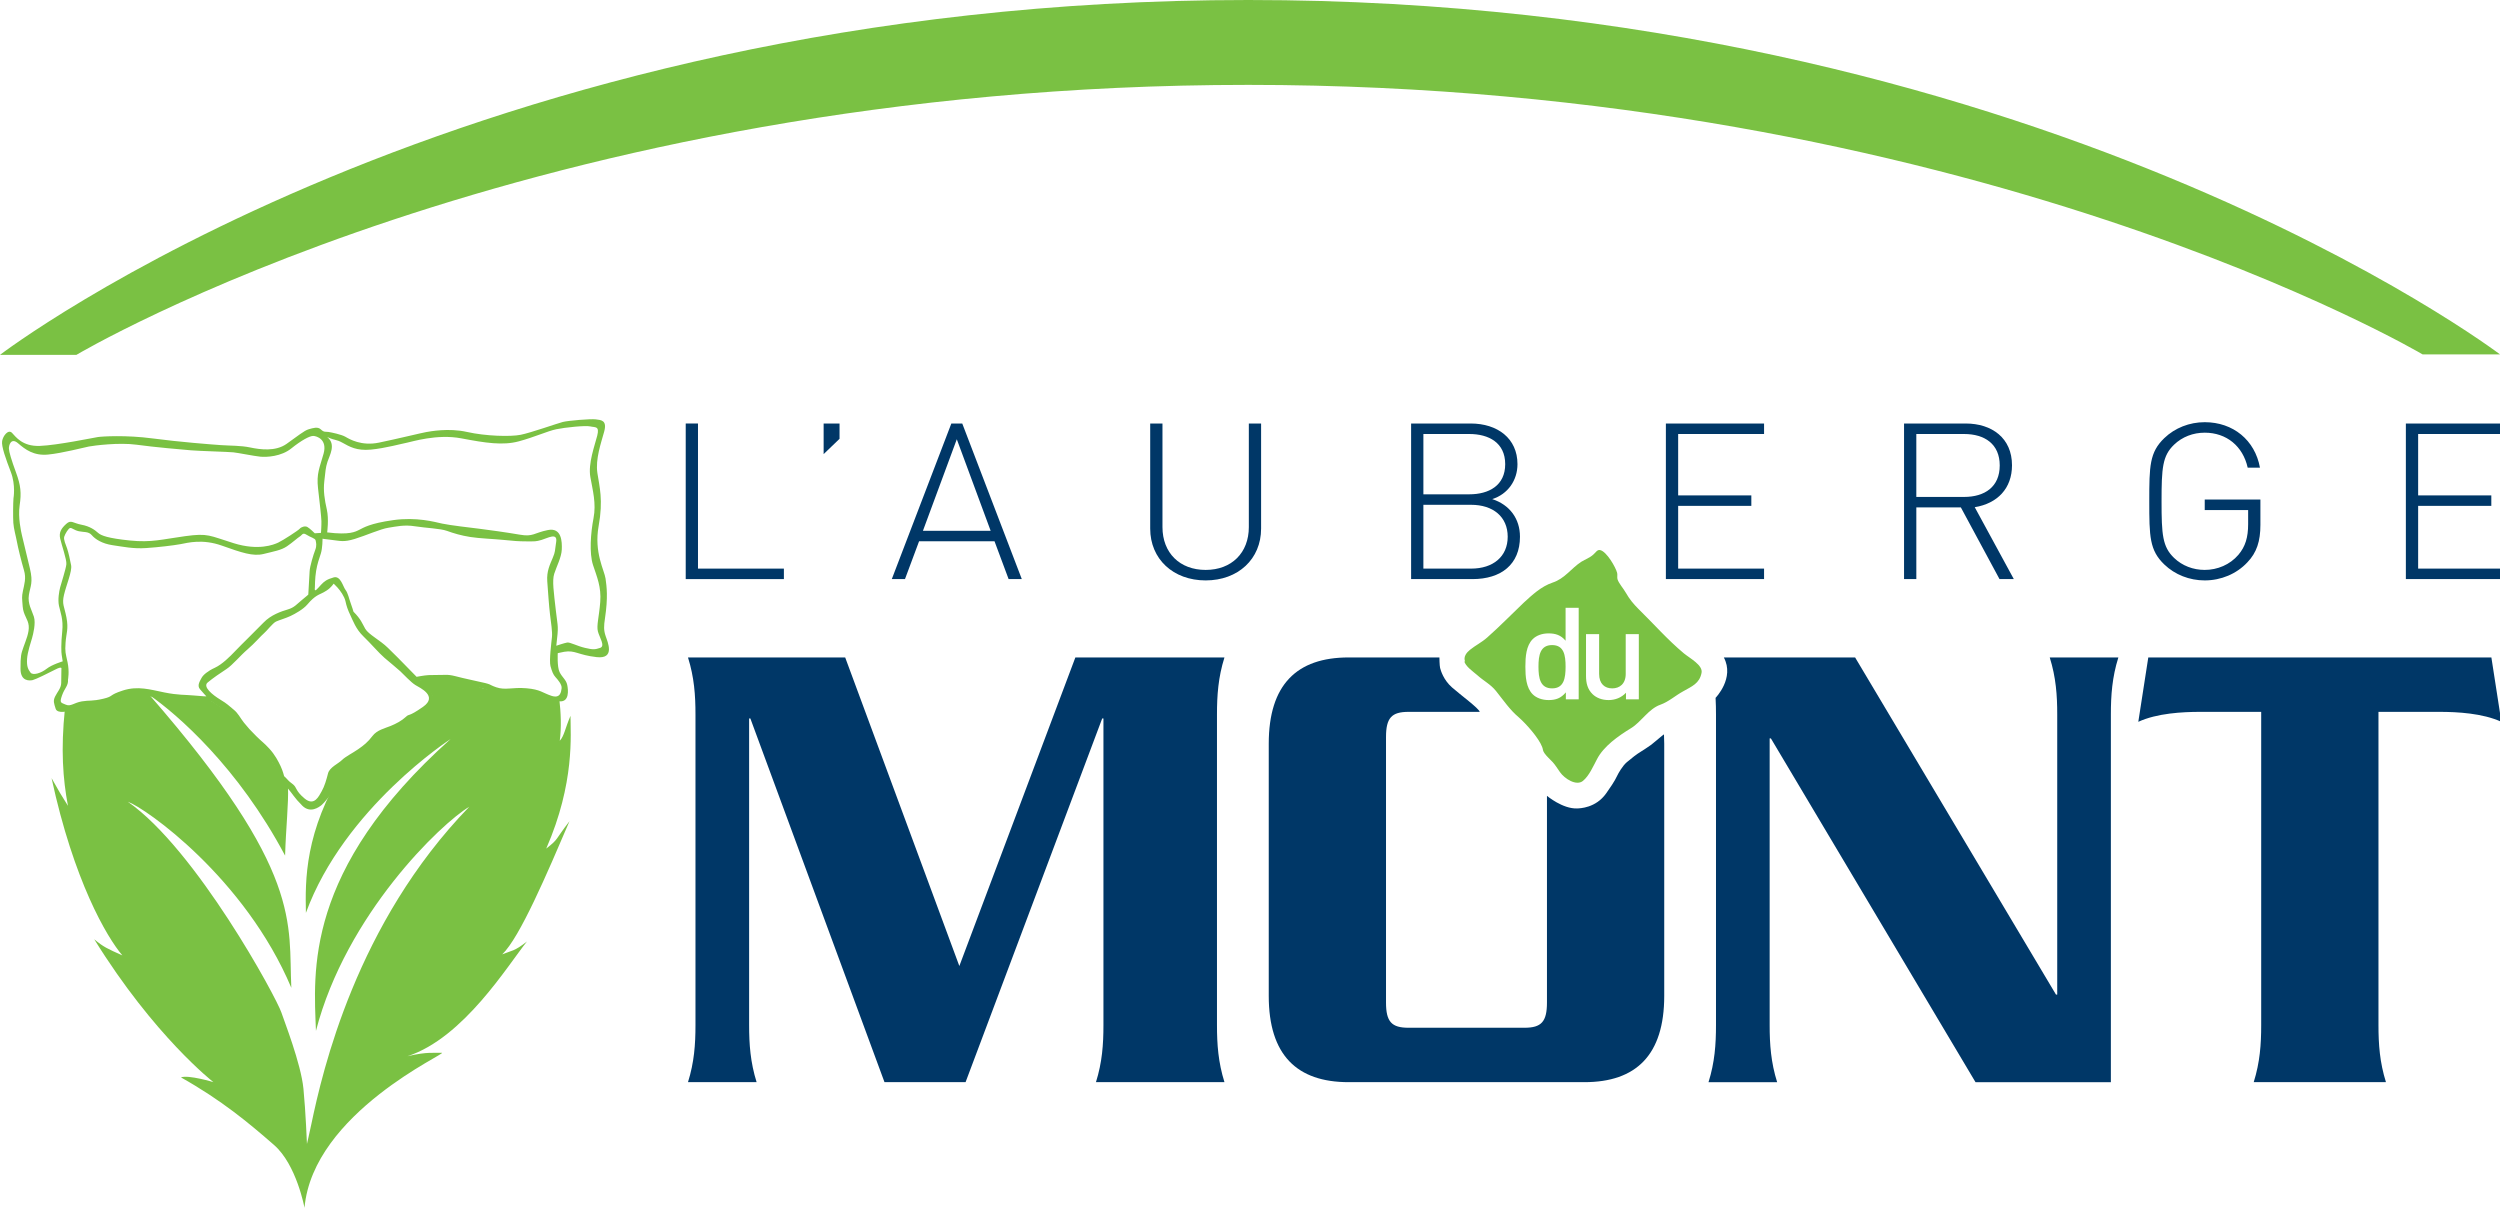
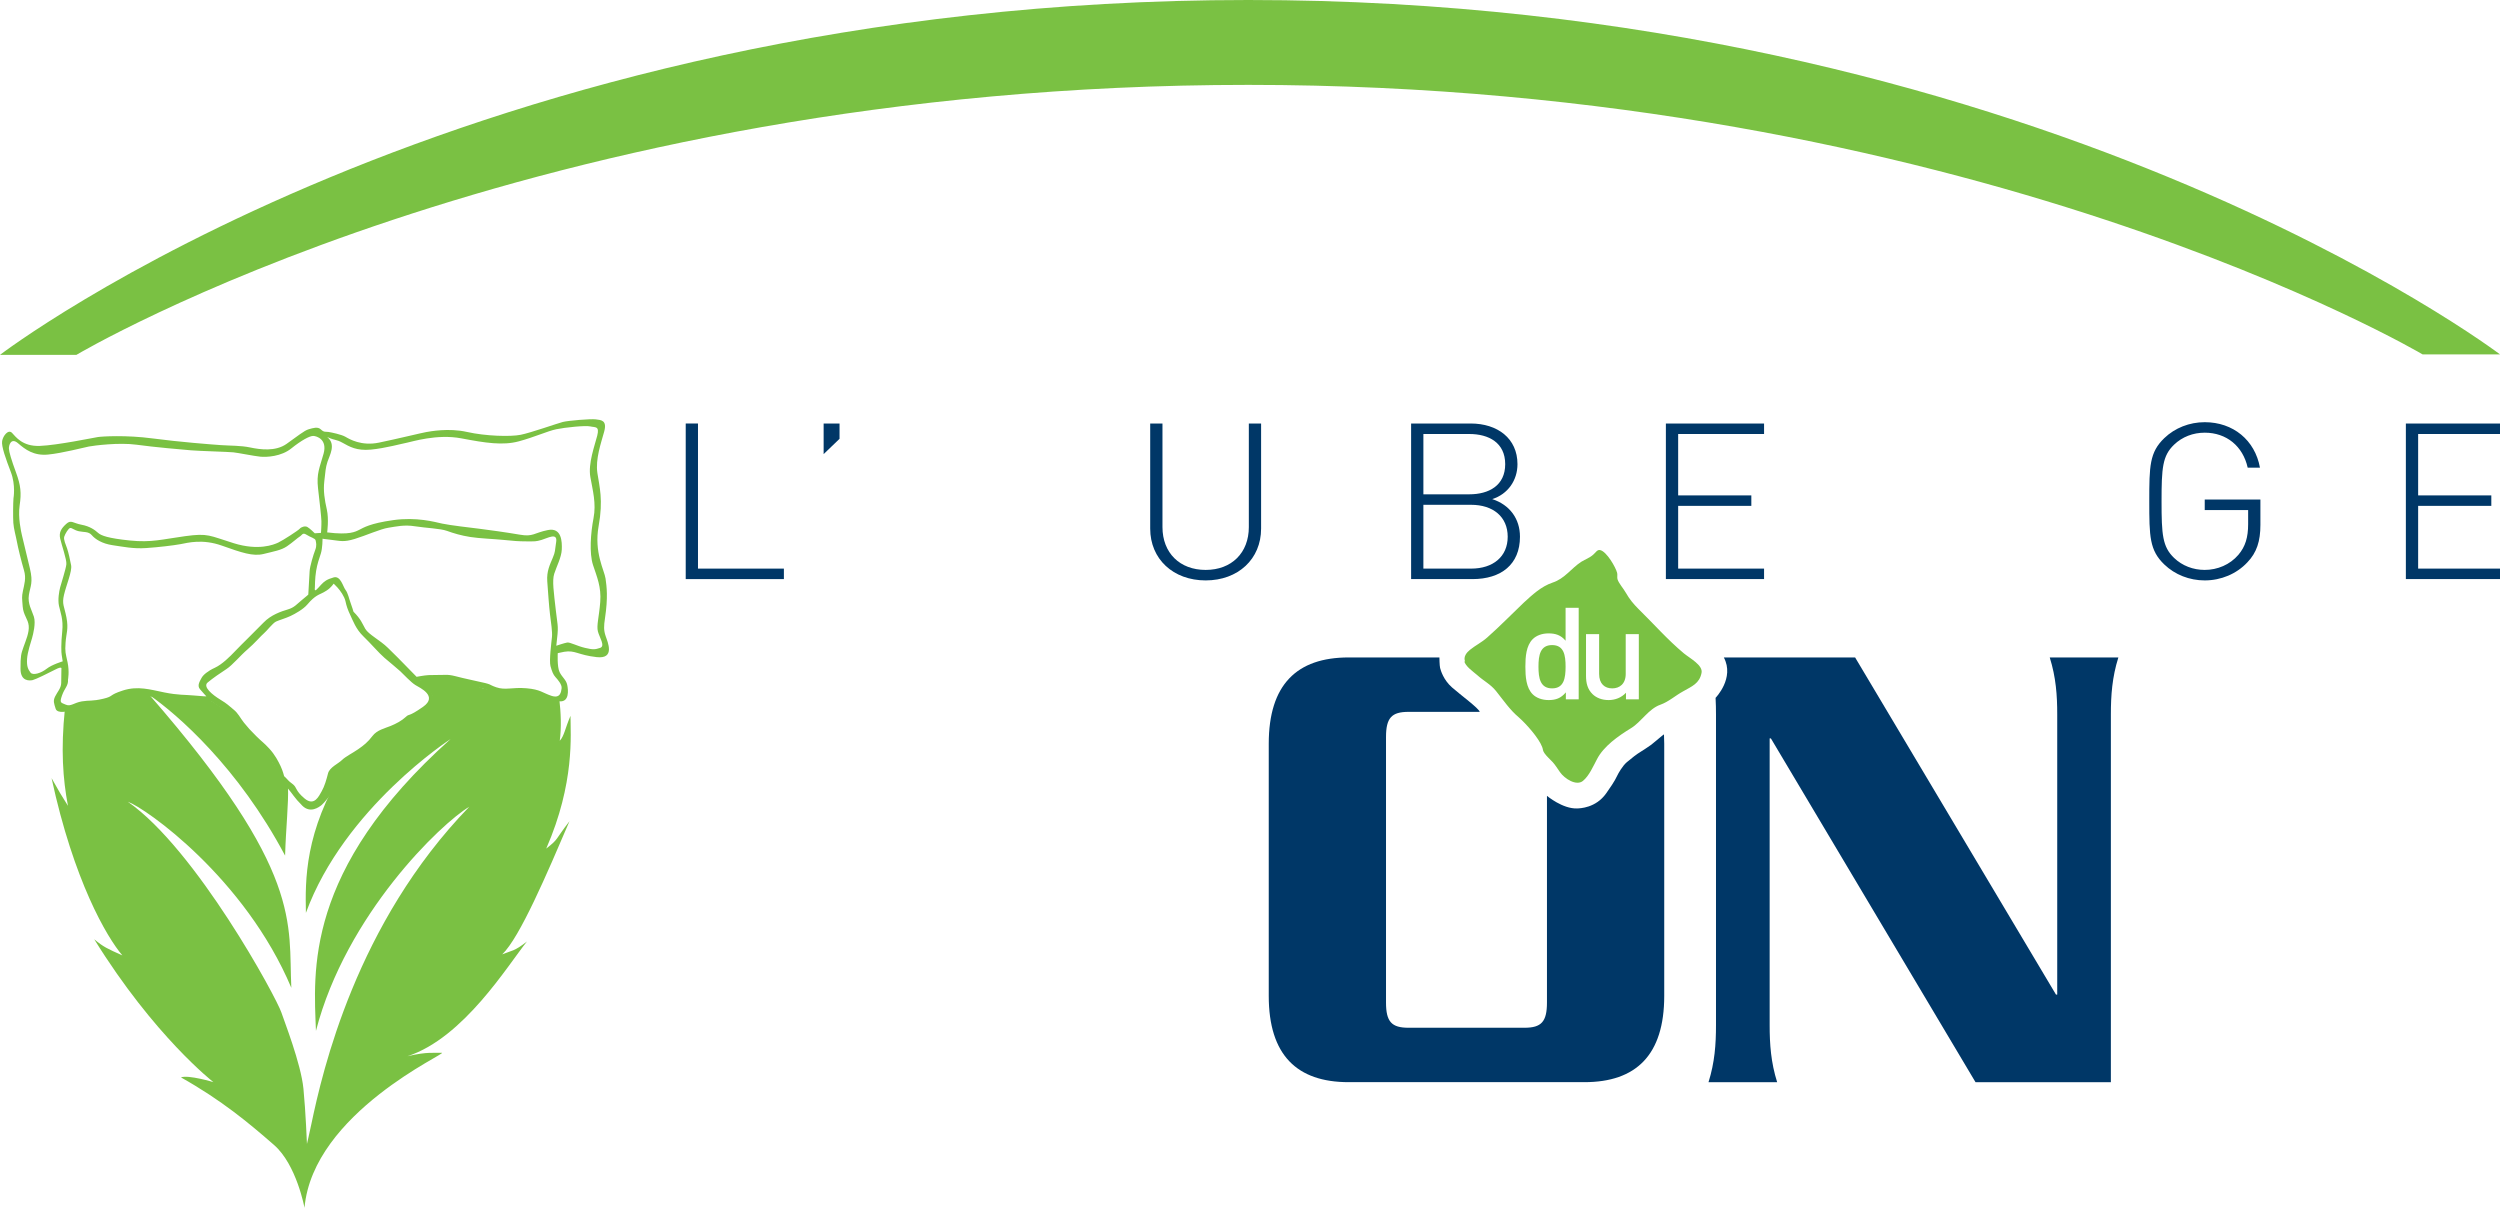
<svg xmlns="http://www.w3.org/2000/svg" version="1.1" id="Layer_1" x="0px" y="0px" width="607.306px" height="293.403px" viewBox="90.464 160.907 607.306 293.403" enable-background="new 90.464 160.907 607.306 293.403" xml:space="preserve">
  <g>
-     <path fill="#003767" d="M323.509,395.576l28.186-74.961h36.217c-1.515,4.836-1.817,9.188-1.817,13.863v75.444   c0,4.676,0.303,9.029,1.817,13.865h-31.216c1.517-4.836,1.818-9.189,1.818-13.865v-74.479h-0.303l-33.188,88.345h-19.698   l-32.58-88.345h-0.304v74.479c0,4.676,0.304,9.029,1.818,13.865h-16.669c1.516-4.836,1.819-9.189,1.819-13.865v-75.444   c0-4.677-0.304-9.027-1.819-13.863h38.187L323.509,395.576z" />
    <path fill="#003767" d="M494.682,339.298c0.04,0.735,0.061,1.493,0.061,2.274v61.26c0,14.348-6.818,20.957-19.396,20.957h-57.28   c-12.577,0-19.396-6.609-19.396-20.957v-61.26c0-14.348,6.818-20.957,19.396-20.957h22.062c0,0,0.022,1.974,0.172,2.566   c0.148,0.592,0.813,2.889,2.89,4.717s6.524,5.078,6.732,5.936h-17.309c-4.092,0-5.456,1.451-5.456,6.125v64.484   c0,4.676,1.364,6.127,5.456,6.127h28.187c4.091,0,5.455-1.451,5.455-6.127v-50.209c0,0,3.809,3.203,7.34,3.062   c0.608-0.024,4.531-0.078,7.062-3.688c0.788-1.123,2.017-2.844,2.72-4.375c0.147-0.323,1.172-2.233,2.297-3.188   s2.422-1.969,3.344-2.516c0,0,2.125-1.344,2.547-1.688c0.422-0.344,2.172-1.766,2.359-1.952   C494.111,339.701,494.682,339.298,494.682,339.298z" />
    <path fill="#003767" d="M509.221,320.615h31.891l48.794,81.895h0.304v-68.031c0-4.676-0.304-9.026-1.818-13.862h16.669   c-1.516,4.836-1.818,9.188-1.818,13.862v89.312h-32.883l-49.704-83.506h-0.303v69.641c0,4.676,0.303,9.029,1.818,13.865H505.5   c1.516-4.836,1.817-9.189,1.817-13.865V334.48c0-1.371-0.026-2.715-0.102-4.051C507.217,330.43,511.898,325.641,509.221,320.615z" />
-     <path fill="#003767" d="M695.677,320.615l2.425,15.637c-4.546-2.096-10.759-2.418-15.002-2.418h-14.852v76.09   c0,4.676,0.304,9.029,1.818,13.865h-32.125c1.515-4.836,1.818-9.189,1.818-13.865v-76.09h-14.851   c-4.243,0-10.456,0.322-15.002,2.418l2.425-15.637H695.677z" />
  </g>
  <g>
    <path fill="#003767" d="M257.04,301.583v-37.797h2.98v35.249h20.869v2.548H257.04z" />
    <path fill="#003767" d="M290.543,271.219v-7.432h3.865v3.716L290.543,271.219z" />
-     <path fill="#003767" d="M335.479,301.583l-3.423-9.184h-18.33l-3.423,9.184h-3.202l14.465-37.797h2.65l14.465,37.797H335.479z    M322.892,267.609l-8.228,22.243h16.453L322.892,267.609z" />
    <path fill="#003767" d="M383.345,301.902c-7.896,0-13.472-5.202-13.472-12.581v-25.534h2.981v25.163   c0,6.264,4.196,10.405,10.489,10.405c6.294,0,10.49-4.141,10.49-10.405v-25.163h2.98v25.534   C396.816,296.7,391.24,301.902,383.345,301.902z" />
    <path fill="#003767" d="M448.159,301.583h-14.905v-37.797h14.465c6.515,0,11.373,3.61,11.373,9.874   c0,3.928-2.319,7.272-6.129,8.494c4.252,1.38,6.735,4.778,6.735,9.131C459.698,298.027,455.115,301.583,448.159,301.583z    M447.387,266.335h-11.151v14.651h11.151c4.748,0,8.724-2.124,8.724-7.326C456.111,268.458,452.135,266.335,447.387,266.335z    M447.828,283.535h-11.594v15.501h11.594c5.355,0,8.89-2.92,8.89-7.75C456.718,286.454,453.185,283.535,447.828,283.535z" />
    <path fill="#003767" d="M495.143,301.583v-37.797h23.851v2.548h-20.868v14.917h17.776v2.548h-17.776v15.236h20.868v2.548H495.143z" />
-     <path fill="#003767" d="M576.188,301.583l-9.386-17.412h-10.82v17.412H553v-37.797h14.963c6.402,0,11.262,3.557,11.262,10.14   c0,5.627-3.533,9.29-9.054,10.192l9.495,17.465H576.188z M567.575,266.335h-11.594v15.289h11.594c5.023,0,8.668-2.442,8.668-7.645   C576.243,268.777,572.6,266.335,567.575,266.335z" />
    <path fill="#003767" d="M636.366,297.549c-2.595,2.761-6.349,4.353-10.323,4.353c-3.699,0-7.232-1.38-9.827-3.875   c-3.589-3.451-3.645-6.795-3.645-15.342s0.056-11.891,3.645-15.342c2.595-2.495,6.128-3.875,9.827-3.875   c6.9,0,12.2,4.353,13.416,11.042h-2.981c-1.159-5.202-5.135-8.494-10.435-8.494c-2.815,0-5.467,1.009-7.453,2.92   c-2.815,2.708-3.036,5.627-3.036,13.749s0.221,11.042,3.036,13.749c1.986,1.911,4.638,2.92,7.453,2.92   c3.092,0,6.128-1.274,8.171-3.663c1.712-2.017,2.374-4.247,2.374-7.485v-3.397h-10.545v-2.548h13.525v6.158   C639.569,292.347,638.686,295.16,636.366,297.549z" />
    <path fill="#003767" d="M674.902,301.583v-37.797h23.852v2.548h-20.869v14.917h17.776v2.548h-17.776v15.236h20.869v2.548H674.902z" />
  </g>
  <path fill="#7AC143" d="M90.464,247.112c0,0,112.53-86.205,303.225-86.205c190.693,0,304.081,86.091,304.081,86.091h-18.802  c0,0-110.657-65.472-285.279-65.472c-174.623,0-284.667,65.586-284.667,65.586H90.464z" />
  <g>
    <g>
      <g>
        <path fill="#7AC143" d="M223.155,367.052c6.991-16,5.896-27.766,5.896-32.256c-1.347,3.144-1.516,4.886-2.609,6.062     c0.425-3.182,0.29-6.762-0.128-10.319l-2.057,0.026c-0.845,0-1.689-0.375-3.284-0.938s-2.439-0.656-3.378-0.656     s-3.285-0.095-4.504-0.095s-4.974-0.47-6.101-1.032c-1.126-0.562-3.378-0.938-4.129-1.22s-5.817-1.032-7.601-0.845     c-1.783,0.187-3.284,0.469-3.284,0.469l1.877,1.596c0,0,1.032,0.752,1.595,1.971c0.563,1.221-0.751,2.347-1.501,3.19     c-0.75,0.845-2.627,2.063-3.565,2.627c-0.939,0.563-4.504,2.722-5.818,3.38c-1.313,0.656-2.439,1.781-3.472,3.002     s-3.284,2.721-3.941,3.284c-0.573,0.492-2.007,1.271-2.985,2.022c-9.723,15.563-9.559,27.422-9.39,35.346     c9.355-25.537,35.148-42.229,35.148-42.229c-35.746,31.965-33.216,56.731-32.709,70.895c7.333-28.32,30.432-50.412,37.259-54.459     c-27.498,28.344-35.678,64.264-38.367,77.07c-0.465,2.217-1.077,4.856-1.077,4.856s-0.308-7.883-0.852-13.418     c-0.601-6.146-4.781-16.705-5.345-18.481c-1.106-3.476-20.72-39.691-37.322-51.238c4.297,1.518,28.465,18.506,39.724,45.207     c-0.758-15.678,3.034-28.064-34.388-71.051c6.575,4.549,21.491,17.447,32.872,38.938c0.182-6.56,0.884-12.845,0.697-16.704     c-0.692-0.988-1.368-2.047-1.751-2.814c-0.845-1.688-2.627-4.223-3.285-5.066c-0.658-0.843-3.66-4.129-4.224-4.599     c-0.562-0.47-3.283-3.472-4.315-4.691c-1.032-1.219-5.255-3.848-5.255-3.848s-1.501-0.281-2.815-0.188     c-1.313,0.094-5.63-0.375-7.413-0.562c-1.782-0.188-5.724-0.938-7.318-0.938c-1.596,0-3.378,0.188-5.067,0.844     c-1.689,0.658-4.129,1.502-5.537,1.877s-7.214,1.127-7.214,1.127c-1.002,9.717-0.494,16.926,0.752,23.464     c-2.745-4.515-1.066-1.563-3.985-6.729c5.392,24.934,13.381,38.574,17.2,43.066c-3.651-1.627-4.626-2.066-6.842-3.93     c14.602,23.582,28.956,34.713,28.956,34.713s-6.083-1.826-7.882-1.152c9.919,5.578,16.472,11.07,22.602,16.412     c5.494,4.789,7.41,15.273,7.41,15.273c2.022-23.134,35.142-37.738,33.347-37.654c-1.731,0.082-3.464-0.33-8.328,0.828     c13.701-4.494,24.312-22.035,29.026-27.877c-3.144,2.473-3.626,2.146-6.018,3.133c4.267-4.043,10.95-19.764,16.341-32.34     C225.094,365.198,226.297,364.583,223.155,367.052z" />
      </g>
    </g>
    <g>
      <g>
        <path fill="#7AC143" d="M237.592,315.438c-0.496-1.461-0.451-2.43-0.166-4.326c0.771-5.125,0.413-7.713,0.138-9.67     c-0.274-1.957-2.838-6.338-1.681-12.731c1.158-6.394,0.193-9.562-0.304-12.923c-0.496-3.361,0.882-7.221,1.653-10.031     c0.772-2.81-0.8-2.811-2.04-2.977c-1.239-0.164-6.723,0.304-8.019,0.635c-1.294,0.332-7.744,2.617-10.224,3.113     c-2.48,0.497-8.516,0.331-13.034-0.689c-4.52-1.02-9.067-0.11-9.921,0.028c-0.854,0.138-7.192,1.681-11.465,2.562     c-4.271,0.882-7.137-0.826-8.129-1.404c-0.992-0.578-3.417-1.074-4.134-1.186c-0.716-0.109-1.074,0.139-1.846-0.605     c-0.772-0.743-1.847-0.358-2.949-0.055c-1.102,0.303-2.755,1.708-5.429,3.582c-2.673,1.873-6.395,1.35-8.764,0.854     c-2.368-0.496-4.768-0.413-7.164-0.579c-2.397-0.166-10.17-0.771-16.59-1.626c-6.421-0.854-12.235-0.496-13.311-0.33     c-1.074,0.165-9.783,1.983-14.054,2.149c-4.271,0.166-5.87-2.232-6.779-3.169c-0.909-0.938-2.177,0.717-2.398,1.984     c-0.22,1.268,0.91,4.381,2.122,7.55c1.212,3.169,0.635,6.366,0.635,6.366c-0.089,1.068-0.13,4.539-0.036,5.972     c0.093,1.433,0.653,3.332,0.872,4.578c0.218,1.246,1.122,4.952,1.713,6.914s0.062,3.489-0.25,5.015     c-0.312,1.526-0.217,1.682-0.062,3.8c0.156,2.117,1.309,3.021,1.464,4.672c0.156,1.65-0.685,3.52-1.276,5.201     c-0.592,1.681-0.716,2.119-0.716,5.264c0,3.146,2.272,2.896,2.958,2.742c0.685-0.156,3.8-1.682,5.544-2.586     c1.743-0.904,1.433-0.125,1.433-0.125s-0.031,2.18-0.048,3.424c-0.018,1.244-0.948,2.182-1.479,3.271     c-0.529,1.088-0.279,1.649,0.125,2.961c0.405,1.309,2.99,0.651,4.019,0.373c1.027-0.281,4.329-0.748,6.104-1.121     c1.775-0.375,2.679-0.438,3.955-1.465c1.277-1.027,3.77-1.121,6.229-1.091c2.46,0.031,5.948,1.121,9.375,1.464     c3.426,0.344,8.099,0.03,8.099,0.03s1.09,0.812,1.931,1.341c0.842,0.53,3.054,2.555,4.05,3.581     c0.997,1.029,2.429,3.363,3.177,4.425c0.748,1.059,3.052,2.43,4.454,3.985c1.401,1.556,2.397,3.238,2.834,4.856     c0.437,1.621,1.027,1.685,2.18,2.992c1.153,1.308,1.495,2.181,3.489,4.174c1.994,1.994,4.11,0.343,4.703-0.125     c0.592-0.467,2.735-3.049,2.955-3.797c0.218-0.746,1.79-2.978,2.164-3.568c0.374-0.592,1.826-2.26,2.512-2.633     c0.685-0.375,3.333-2.182,4.267-2.805c0.935-0.623,2.74-2.646,3.239-3.27c0.498-0.623,2.274-1.494,2.896-1.775     c0.623-0.281,1.774-0.623,2.835-1.465c1.06-0.84,2.927-1.494,4.951-3.115c2.025-1.619,1.464-2.834,1.371-3.705     c-0.094-0.873-1.235-2.588-1.89-3.055c-0.654-0.465-1.287-1.111-1.287-1.111s0.903,0.24,2.74,0.086     c1.837-0.155,4.392,0.279,6.167,0.437c1.774,0.157,6.634,1.524,8.315,2.147c1.683,0.623,2.859,0.472,5.809,0.525     c2.947,0.057,2.947,0.139,4.74,0.607c1.79,0.467,3.691,1.129,6.062,1.295c2.37,0.164,2.095-2.727,1.832-3.992     s-1.226-1.822-1.859-3.117c-0.633-1.295-0.439-4.6-0.439-4.6s0.771-0.166,1.568-0.332c2.674-0.439,3.28,0.771,7.854,1.295     C239.962,321.062,238.087,316.898,237.592,315.438z M101.786,323.372c-1.293,1.026-3.3,1.694-3.906,0.924     s-0.949-1.567-0.844-3.291c0.104-1.723,0.949-4.164,1.213-5.09c0.263-0.926,0.95-3.601,0.448-5.194     c-0.501-1.595-1.557-3.138-1.214-5.297c0.344-2.16,1.082-2.932,0.238-6.453c-0.845-3.523-1.742-7.2-1.926-8.023     c-0.186-0.822-1.003-4.318-0.555-7.302c0.448-2.981,0.264-4.833-0.871-7.919c-1.136-3.086-1.716-5.039-1.742-5.861     c-0.026-0.824,0.527-2.753,2.243-1.262c1.716,1.492,3.8,3.06,7.257,2.726s8.708-1.724,9.921-1.954     c1.214-0.23,7.31-1.029,11.585-0.438c4.274,0.592,11.109,1.184,13.247,1.363c2.136,0.181,9.05,0.359,10.264,0.488     c1.214,0.128,4.987,0.898,6.544,1.055c1.558,0.153,5.094-0.026,7.546-2.007c2.454-1.979,4.486-3.059,5.33-3.034     c0.846,0.026,3.458,0.85,2.507,4.295c-0.95,3.445-1.769,4.808-1.347,8.458c0.423,3.651,0.792,6.864,0.818,7.945     c0.025,1.08-0.105,2.854-0.105,2.854l-1.504,0.102c0,0-1.239-1.234-1.82-1.543c-0.58-0.309-1.504,0.027-1.847,0.438     s-4.116,2.854-5.225,3.368c-1.109,0.516-4.776,2.007-10.767,0.155c-5.989-1.853-6.175-2.494-11.821-1.723     c-5.647,0.771-8.154,1.594-13.433,1.055c-5.276-0.541-6.993-1.185-7.73-1.852c-0.739-0.67-1.953-1.595-4.037-1.98     c-2.084-0.385-2.508-1.285-3.694-0.205c-1.188,1.08-1.821,2.031-1.478,3.574c0.343,1.542,1.609,5.09,1.504,6.223     c-0.106,1.13-1.24,4.602-1.504,5.604c-0.265,1.003-0.607,3.008-0.291,4.499c0.315,1.492,1.106,3.291,0.791,6.223     c-0.316,2.93-0.236,5.168-0.131,5.707c0.104,0.541,0.243,1.566,0.243,1.566S103.079,322.343,101.786,323.372z M137.578,329.857     c-2.163-0.211-3.784-0.053-7.189-0.741c-3.405-0.689-6.432-1.646-10.053-0.478c-3.621,1.166-2.108,1.379-4.812,2.016     c-2.701,0.636-3.297,0.318-5.188,0.636c-1.893,0.319-2.702,1.328-3.892,0.797c-1.188-0.528-1.567-0.371-0.919-2.229     c0.648-1.854,1.567-2.334,1.459-3.873c0,0,0.378-1.909-0.107-4.19c-0.486-2.28-0.649-2.44-0.486-4.774     c0.162-2.334,0.757-3.289,0.216-6.103s-1.135-3.185-0.595-5.517c0.541-2.334,2-5.73,1.729-7.163     c-0.271-1.433-0.648-3.13-0.974-4.085c-0.325-0.955-0.919-2.176-0.703-2.865c0.217-0.69,1.027-2.069,1.459-2.123     c0.434-0.053,0.919,0.531,2.108,0.797c1.188,0.265,2.324,0,3.135,0.955c0.812,0.955,2.486,2.068,5.08,2.439     s4.973,0.902,8.107,0.69c3.134-0.212,6.647-0.637,8.377-0.955c1.729-0.318,5.297-1.327,10.054,0.37     c4.756,1.699,7.566,2.654,10.107,2.018c2.54-0.637,4.27-0.902,5.675-1.857s2.594-2.069,3.135-2.388     c0.541-0.317,0.648-1.06,1.622-0.425c0.973,0.638,2.108,0.85,2.216,1.381c0.108,0.529,0.324,1.22-0.107,2.334     c-0.434,1.113-1.298,3.979-1.353,5.146c-0.054,1.166-0.324,5.677-0.324,5.677s-0.323,0.318-1.566,1.326s-1.784,1.805-3.405,2.282     c-1.621,0.479-4.107,1.326-5.891,3.185c-1.784,1.856-5.405,5.358-6.812,6.844c-1.405,1.486-3.296,3.344-5.026,4.139     c-1.729,0.795-2.864,1.752-3.242,2.494s-1.136,1.805-0.378,2.705c0.756,0.902,1.566,1.75,1.566,1.75     S139.739,330.068,137.578,329.857z M193.211,332.626c-3.741,2.619-3.189,1.522-4.17,2.438c-0.981,0.914-2.331,1.646-3.681,2.194     c-1.349,0.55-3.311,0.974-4.416,2.438c-1.103,1.463-2.084,2.256-3.494,3.229c-1.411,0.974-3.066,1.771-3.926,2.621     c-0.858,0.854-3.005,1.769-3.373,3.231c-0.367,1.464-0.858,3.171-1.532,4.328c-0.676,1.156-1.779,3.779-4.172,1.769     c-2.392-2.011-1.717-2.621-2.942-3.537c-1.228-0.911-0.92-0.853-2.024-1.889c0,0-0.307-1.281-0.857-2.438     c-0.553-1.16-1.35-2.744-2.76-4.268c-1.41-1.525-1.655-1.525-3.128-2.988c-1.472-1.461-2.023-2.072-3.005-3.291     c-0.98-1.221-1.349-2.256-2.576-3.23c-1.227-0.977-1.287-1.221-3.188-2.379c-1.901-1.157-4.293-3.106-3.066-4.145     c1.227-1.035,3.189-2.377,4.601-3.293c1.411-0.912,3.373-3.289,5.09-4.754c1.717-1.463,3.373-3.414,3.986-3.902     c0.613-0.486,2.146-2.498,2.943-2.865c0.798-0.364,2.331-0.791,3.496-1.34s3.128-1.646,4.109-2.805     c0.98-1.158,1.654-1.708,2.33-2.134c0.675-0.426,1.288-0.548,2.392-1.279c1.104-0.731,1.656-1.646,1.656-1.646     s0.246,0.183,0.92,0.915c0.674,0.731,1.716,2.194,1.962,3.353c0.246,1.158,0.553,2.072,1.166,3.354     c0.613,1.279,1.35,3.414,3.188,5.182c1.84,1.768,3.741,4.023,5.151,5.242c1.411,1.221,2.882,2.377,3.803,3.23     c0.919,0.854,2.575,2.682,3.68,3.354C192.475,327.991,196.952,330.003,193.211,332.626z M226.893,328.102     c-0.121,0.889-0.301,2.547-2.465,1.836s-2.645-1.539-6.072-1.836c-3.427-0.295-5.108,0.532-7.334-0.236     c-2.225-0.768-0.421-0.592-5.229-1.598c-4.81-1.006-5.411-1.479-7.214-1.42c-1.804,0.059-2.946,0-4.028,0.059     c-1.082,0.061-2.885,0.414-2.885,0.414s-2.164-2.188-3.126-3.195c-0.962-1.006-1.984-2.012-3.849-3.846     c-1.862-1.836-4.711-3.256-5.493-4.617c-0.78-1.361-1.004-2.271-2.866-4.164c0,0-0.356-1.24-0.718-2.188     c-0.359-0.948-0.616-2.335-1.218-3.105s-1.185-3.508-2.868-3.035c-1.684,0.475-2.286,0.953-3.067,1.781     c-0.781,0.828-1.743,2.189-1.503,0.65c0,0,0-2.25,0.301-4.024c0.3-1.775,0.721-2.899,1.142-4.202     c0.42-1.301,0.42-3.609,0.42-3.609s0.121,0.061,2.226,0.296c2.104,0.237,2.886,0.592,5.591-0.237     c2.705-0.827,6.251-2.426,8.175-2.721c1.924-0.296,3.849-0.771,6.434-0.356s6.191,0.534,7.814,1.125     c1.623,0.593,3.427,1.125,5.651,1.479s5.711,0.475,8.055,0.71c2.345,0.237,3.608,0.355,5.652,0.355s2.165,0.06,3.606-0.355     c1.442-0.414,3.908-1.894,3.547,0.474c-0.36,2.367-0.181,2.309-0.842,3.906c-0.662,1.598-1.502,3.195-1.324,5.682     c0.182,2.485,0.423,6.035,0.662,7.987c0.24,1.953,0.603,4.263,0.481,5.507c-0.121,1.241-0.721,5.797-0.361,7.1     c0.361,1.304,0.661,2.07,1.203,2.662C225.931,325.971,227.013,327.214,226.893,328.102z M236.256,318.29     c-1.306,0.44-1.765,0.44-3.682,0c-1.918-0.442-3.646-1.416-4.34-1.297c-0.693,0.121-2.63,0.778-2.63,0.778     c0.599-5.131,0.384-4.164-0.098-8.432c-0.53-4.705-0.938-7.361-0.408-9.05c0.531-1.689,1.755-3.983,1.836-5.873     c0.081-1.891,0-5.43-3.386-4.746c-3.387,0.685-3.55,1.689-6.773,1.126c-3.223-0.562-7.914-1.204-9.873-1.447     c-1.958-0.241-7.179-0.845-9.016-1.248c-1.835-0.401-6.201-1.649-11.913-0.845c-5.71,0.805-7.22,1.852-8.199,2.334     c-0.979,0.483-2.364,1.33-7.833,0.646c0,0,0.449-3.219-0.082-5.551c-0.529-2.331-0.896-4.503-0.61-6.917     c0.285-2.413,0.285-3.179,0.773-4.707c0.49-1.527,2.163-4.223-0.081-5.991c2.163,0.965,2.081,0.479,3.753,1.406     c1.673,0.926,3.386,1.972,6.854,1.65c3.468-0.322,7.709-1.49,8.812-1.69c1.102-0.201,7.264-2.173,13.178-1.046     c5.916,1.126,10.077,1.77,13.952,0.725s6.976-2.494,9.098-2.936c2.121-0.444,7.099-0.965,8.282-0.686     c1.182,0.281,2.283-0.16,1.673,2.252c-0.613,2.414-2.244,6.758-1.673,10.016c0.57,3.258,1.469,6.435,0.773,10.015     c-0.694,3.581-1.06,8.528-0.122,11.384c0.938,2.856,2.04,5.308,1.754,8.969c-0.285,3.659-0.937,5.71-0.569,7.159     C236.072,315.737,237.561,317.848,236.256,318.29z" />
      </g>
    </g>
  </g>
  <g>
    <g>
      <path fill="#7AC143" d="M467.503,317.611c-2.872,0-3.31,2.436-3.31,5.244c0,2.81,0.438,5.274,3.31,5.274    c2.87,0,3.276-2.466,3.276-5.274S470.373,317.611,467.503,317.611z M499.509,319.618c-3.946-3.289-7.316-7.151-11-10.755    c-1.305-1.314-2.173-2.361-3.104-3.979c-0.55-0.998-1.742-2.295-2.025-3.303c-0.112-0.427,0.037-1.064-0.073-1.487    c-0.34-1.375-2.531-5.163-4.085-5.546c-0.752-0.216-1.116,0.594-1.695,1.065c-0.845,0.792-1.911,1.141-2.917,1.755    c-2.438,1.57-4.059,4.125-6.985,5.064c-2.818,0.953-4.98,3.022-7.039,4.903c-2.956,2.812-5.801,5.751-8.862,8.448    c-1.322,1.176-2.859,1.914-4.18,2.987c-0.8,0.647-1.667,1.688-1.169,2.869l-0.187-0.119c0.179,1.199,2.176,2.564,3.097,3.363    c1.624,1.467,3.239,2.213,4.599,3.895c1.849,2.312,3.325,4.517,5.435,6.312c1.84,1.599,4.934,5.062,5.768,7.275    c0.277,0.702,0.066,0.772,0.557,1.506c0.547,0.791,1.356,1.474,1.953,2.125c0.762,0.828,1.144,1.545,1.802,2.457    c1.142,1.644,4,3.446,5.587,2.16c1.532-1.253,2.515-3.599,3.402-5.246c1.609-3.17,5.21-5.687,8.284-7.568    c2.49-1.51,4.265-4.707,7.138-5.702c2.073-0.759,3.551-2.166,5.516-3.246c2.118-1.209,3.983-1.9,4.479-4.476    C504.198,322.505,501.024,320.859,499.509,319.618z M473.964,330.784h-3.121v-1.687c-1.188,1.437-2.466,1.873-4.184,1.873    c-1.592,0-2.996-0.531-3.87-1.404c-1.592-1.592-1.778-4.308-1.778-6.711c0-2.402,0.188-5.088,1.778-6.68    c0.874-0.874,2.247-1.404,3.84-1.404c1.686,0,2.995,0.405,4.15,1.779v-7.99h3.185V330.784L473.964,330.784z M488.57,330.784    h-3.121v-1.593c-1.093,1.188-2.622,1.779-4.214,1.779c-1.623,0-2.965-0.531-3.9-1.436c-1.218-1.188-1.593-2.686-1.593-4.465    v-10.11h3.185v9.646c0,2.465,1.403,3.525,3.184,3.525s3.277-1.092,3.277-3.525v-9.646h3.184L488.57,330.784L488.57,330.784z" />
    </g>
  </g>
</svg>